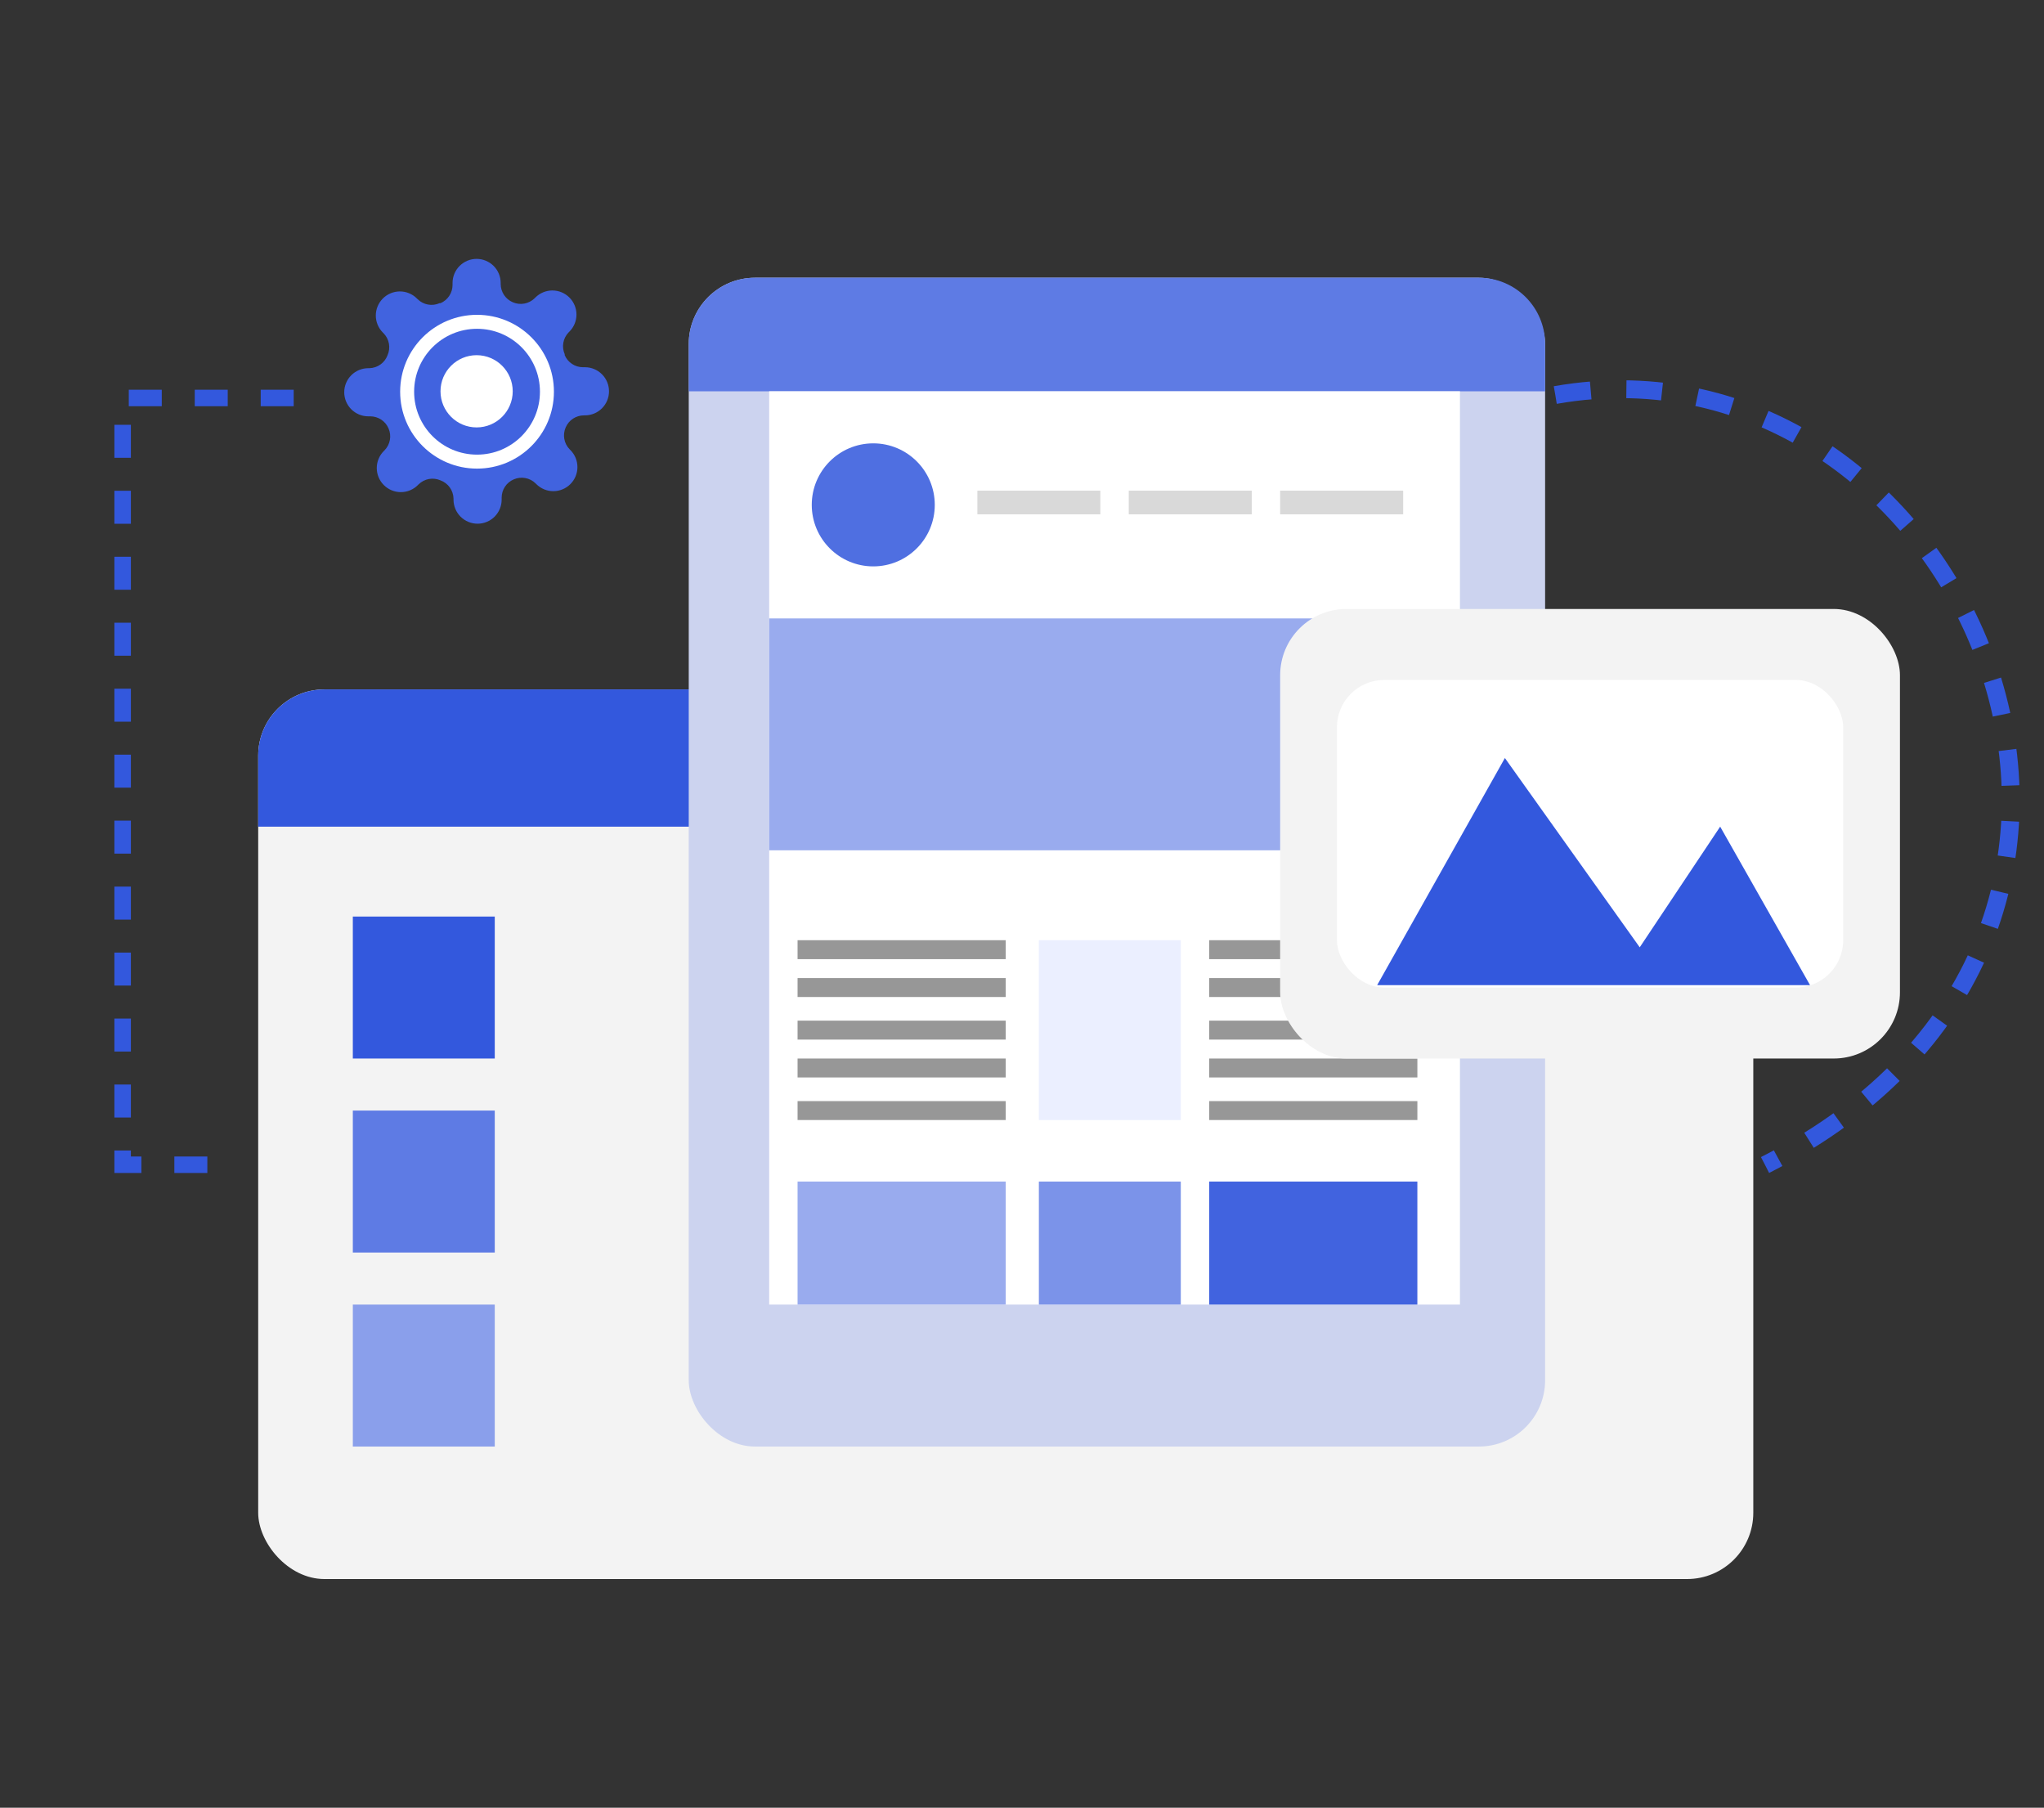
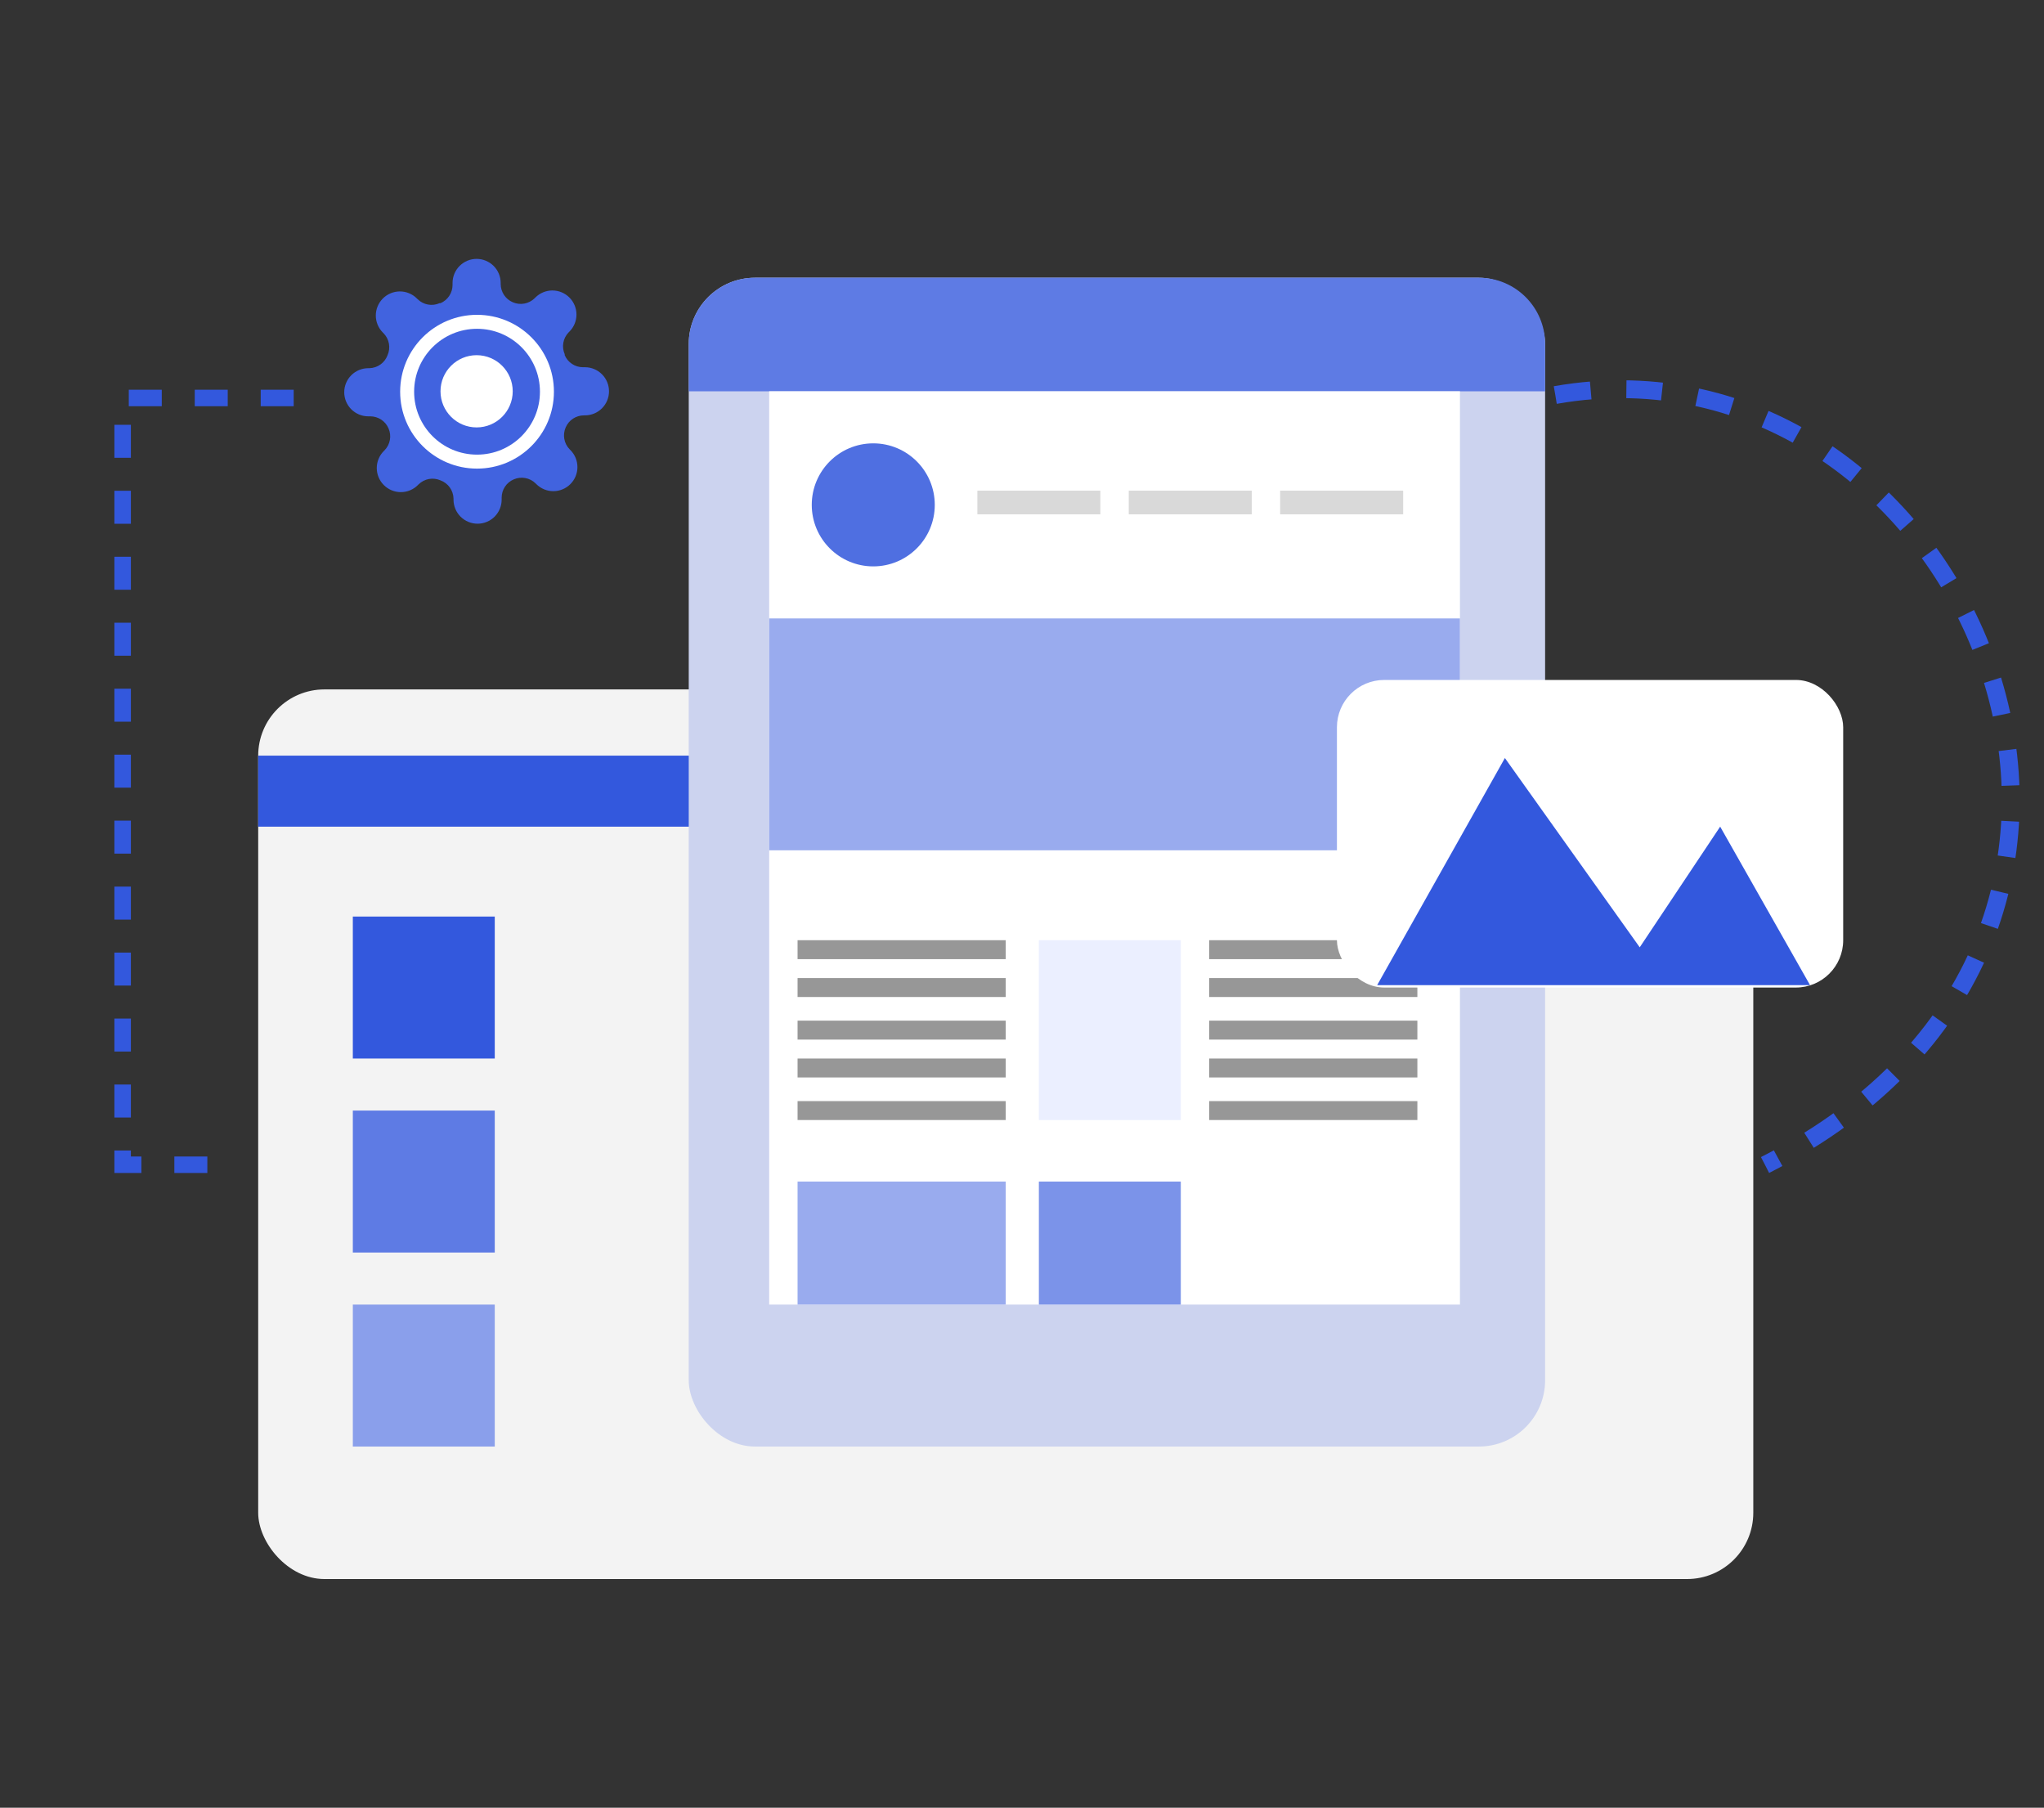
<svg xmlns="http://www.w3.org/2000/svg" width="458" height="405" viewBox="0 0 458 405" fill="none">
  <rect x="0" y="0" width="458" height="405" fill="#333333" stroke="none" />
  <rect x="57.855" y="154.453" width="335.006" height="199.307" rx="14.842" fill="#F3F3F3" />
-   <path d="M57.855 169.295C57.855 161.098 64.499 154.453 72.697 154.453H378.018C386.215 154.453 392.86 161.098 392.86 169.295V185.197H57.855V169.295Z" fill="#3358DD" />
+   <path d="M57.855 169.295H378.018C386.215 154.453 392.86 161.098 392.86 169.295V185.197H57.855V169.295Z" fill="#3358DD" />
  <rect x="79.058" y="205.341" width="31.804" height="31.804" fill="#3358DD" />
  <rect x="79.058" y="248.807" width="31.804" height="31.804" fill="#5E7BE4" />
  <rect x="79.058" y="292.272" width="31.804" height="31.804" fill="#8A9FEB" />
  <rect x="154.327" y="62.221" width="191.886" height="261.856" rx="14.842" fill="#CCD3EF" />
  <path d="M154.327 77.063C154.327 68.866 160.972 62.221 169.169 62.221H331.371C339.568 62.221 346.213 68.866 346.213 77.063V87.664H154.327V77.063Z" fill="#5E7BE4" />
  <rect x="172.35" y="87.664" width="154.781" height="204.608" fill="white" />
  <path d="M270.943 212.762H317.59" stroke="#979797" stroke-width="4.241" />
  <rect x="172.35" y="138.551" width="154.781" height="51.947" fill="#99ABEE" />
  <path d="M270.943 221.242H317.59" stroke="#979797" stroke-width="4.241" />
  <path d="M270.943 230.783H317.59" stroke="#979797" stroke-width="4.241" />
  <circle cx="195.673" cy="113.108" r="13.782" fill="#4F6FE1" />
  <path d="M270.943 239.266H317.59" stroke="#979797" stroke-width="4.241" />
  <rect x="218.996" y="109.928" width="27.564" height="5.301" fill="#D9D9D9" />
  <path d="M270.943 248.807H317.59" stroke="#979797" stroke-width="4.241" />
  <rect x="252.92" y="109.928" width="27.564" height="5.301" fill="#D9D9D9" />
  <rect x="286.845" y="109.928" width="27.564" height="5.301" fill="#D9D9D9" />
  <path d="M178.711 212.762H225.357" stroke="#979797" stroke-width="4.241" />
  <path d="M178.711 221.242H225.357" stroke="#979797" stroke-width="4.241" />
  <path d="M178.711 230.783H225.357" stroke="#979797" stroke-width="4.241" />
  <path d="M178.711 239.266H225.357" stroke="#979797" stroke-width="4.241" />
  <path d="M178.711 248.807H225.357" stroke="#979797" stroke-width="4.241" />
-   <rect x="286.845" y="136.431" width="138.879" height="100.714" rx="14.842" fill="#F3F3F3" />
  <rect x="299.567" y="152.333" width="113.436" height="68.909" rx="10.601" fill="white" />
  <path d="M308.578 220.713L337.202 169.826L367.416 212.232L385.439 185.198L405.581 220.713H308.578Z" fill="#3358DD" />
  <rect x="232.778" y="210.642" width="31.804" height="40.285" fill="#EBEFFF" />
  <rect x="178.711" y="264.708" width="46.646" height="27.564" fill="#99ABEE" />
  <rect x="232.778" y="264.708" width="31.804" height="27.564" fill="#7B93E9" />
-   <rect x="270.943" y="264.708" width="46.646" height="27.564" fill="#4163DF" />
  <path d="M126.753 95.755C126.394 96.568 126.286 97.471 126.445 98.345C126.604 99.22 127.021 100.027 127.642 100.663L127.804 100.825C128.306 101.326 128.704 101.921 128.975 102.575C129.246 103.23 129.386 103.932 129.386 104.641C129.386 105.35 129.246 106.051 128.975 106.706C128.704 107.361 128.306 107.956 127.804 108.457C127.303 108.958 126.709 109.356 126.054 109.627C125.399 109.899 124.697 110.039 123.988 110.039C123.28 110.039 122.578 109.899 121.923 109.627C121.268 109.356 120.673 108.958 120.172 108.457L120.011 108.295C119.375 107.673 118.568 107.256 117.693 107.098C116.818 106.939 115.916 107.046 115.102 107.405C114.305 107.747 113.625 108.314 113.145 109.038C112.666 109.761 112.409 110.609 112.406 111.477V111.936C112.406 113.366 111.837 114.738 110.826 115.749C109.814 116.761 108.443 117.329 107.012 117.329C105.582 117.329 104.21 116.761 103.198 115.749C102.187 114.738 101.619 113.366 101.619 111.936V111.693C101.598 110.8 101.309 109.935 100.789 109.208C100.27 108.482 99.544 107.929 98.706 107.621C97.893 107.262 96.99 107.155 96.116 107.313C95.241 107.472 94.433 107.889 93.798 108.511L93.636 108.672C93.135 109.174 92.54 109.572 91.886 109.843C91.231 110.115 90.529 110.254 89.82 110.254C89.111 110.254 88.409 110.115 87.755 109.843C87.1 109.572 86.505 109.174 86.004 108.672C85.503 108.172 85.105 107.577 84.834 106.922C84.562 106.267 84.422 105.565 84.422 104.856C84.422 104.148 84.562 103.446 84.834 102.791C85.105 102.136 85.503 101.541 86.004 101.041L86.166 100.879C86.788 100.243 87.205 99.436 87.363 98.561C87.522 97.686 87.415 96.784 87.056 95.971C86.714 95.173 86.147 94.493 85.423 94.014C84.7 93.534 83.852 93.277 82.984 93.274H82.525C81.095 93.274 79.723 92.706 78.712 91.694C77.7 90.683 77.132 89.311 77.132 87.88C77.132 86.45 77.7 85.078 78.712 84.067C79.723 83.055 81.095 82.487 82.525 82.487H82.768C83.661 82.466 84.526 82.177 85.253 81.657C85.979 81.138 86.532 80.412 86.84 79.574C87.199 78.761 87.306 77.859 87.148 76.984C86.989 76.109 86.572 75.302 85.95 74.666L85.788 74.504C85.287 74.003 84.889 73.409 84.618 72.754C84.346 72.099 84.207 71.397 84.207 70.688C84.207 69.98 84.346 69.278 84.618 68.623C84.889 67.968 85.287 67.373 85.788 66.872C86.289 66.371 86.884 65.973 87.539 65.702C88.194 65.43 88.896 65.29 89.604 65.29C90.313 65.29 91.015 65.43 91.67 65.702C92.325 65.973 92.919 66.371 93.42 66.872L93.582 67.034C94.218 67.656 95.025 68.073 95.9 68.232C96.775 68.39 97.677 68.283 98.49 67.924H98.706C99.504 67.582 100.184 67.015 100.663 66.291C101.142 65.568 101.399 64.72 101.403 63.852V63.394C101.403 61.963 101.971 60.591 102.983 59.58C103.994 58.568 105.366 58 106.796 58C108.227 58 109.599 58.568 110.61 59.58C111.622 60.591 112.19 61.963 112.19 63.394V63.636C112.193 64.504 112.451 65.352 112.93 66.075C113.409 66.799 114.089 67.367 114.887 67.708C115.7 68.067 116.602 68.174 117.477 68.016C118.352 67.857 119.159 67.44 119.795 66.819L119.957 66.657C120.458 66.155 121.052 65.757 121.707 65.486C122.362 65.215 123.064 65.075 123.773 65.075C124.481 65.075 125.183 65.215 125.838 65.486C126.493 65.757 127.088 66.155 127.589 66.657C128.09 67.158 128.488 67.752 128.759 68.407C129.031 69.062 129.17 69.764 129.17 70.473C129.17 71.181 129.031 71.883 128.759 72.538C128.488 73.193 128.09 73.788 127.589 74.288L127.427 74.45C126.805 75.086 126.388 75.893 126.229 76.768C126.071 77.643 126.178 78.545 126.537 79.359V79.574C126.879 80.372 127.446 81.052 128.17 81.531C128.893 82.01 129.741 82.267 130.609 82.271H131.067C132.498 82.271 133.87 82.839 134.881 83.851C135.893 84.862 136.461 86.234 136.461 87.665C136.461 89.095 135.893 90.467 134.881 91.478C133.87 92.49 132.498 93.058 131.067 93.058H130.825C129.957 93.062 129.109 93.319 128.386 93.798C127.662 94.277 127.094 94.957 126.753 95.755Z" fill="#4163DF" />
  <path d="M106.795 95.755C111.264 95.755 114.886 92.133 114.886 87.665C114.886 83.196 111.264 79.574 106.795 79.574C102.327 79.574 98.705 83.196 98.705 87.665C98.705 92.133 102.327 95.755 106.795 95.755Z" fill="white" />
  <path d="M106.89 103.42C115.54 103.42 122.552 96.408 122.552 87.758C122.552 79.108 115.54 72.096 106.89 72.096C98.24 72.096 91.228 79.108 91.228 87.758C91.228 96.408 98.24 103.42 106.89 103.42Z" stroke="white" stroke-width="3.132" stroke-linecap="round" stroke-linejoin="round" />
  <path d="M65.808 89.16H27.48V260.943H53.34" stroke="#3358DD" stroke-width="3.694" stroke-dasharray="7.39 7.39" />
  <path d="M348.5 88.5C439.5 72.501 500 208 395.5 261" stroke="#3358DD" stroke-width="4" stroke-dasharray="8 8" />
</svg>